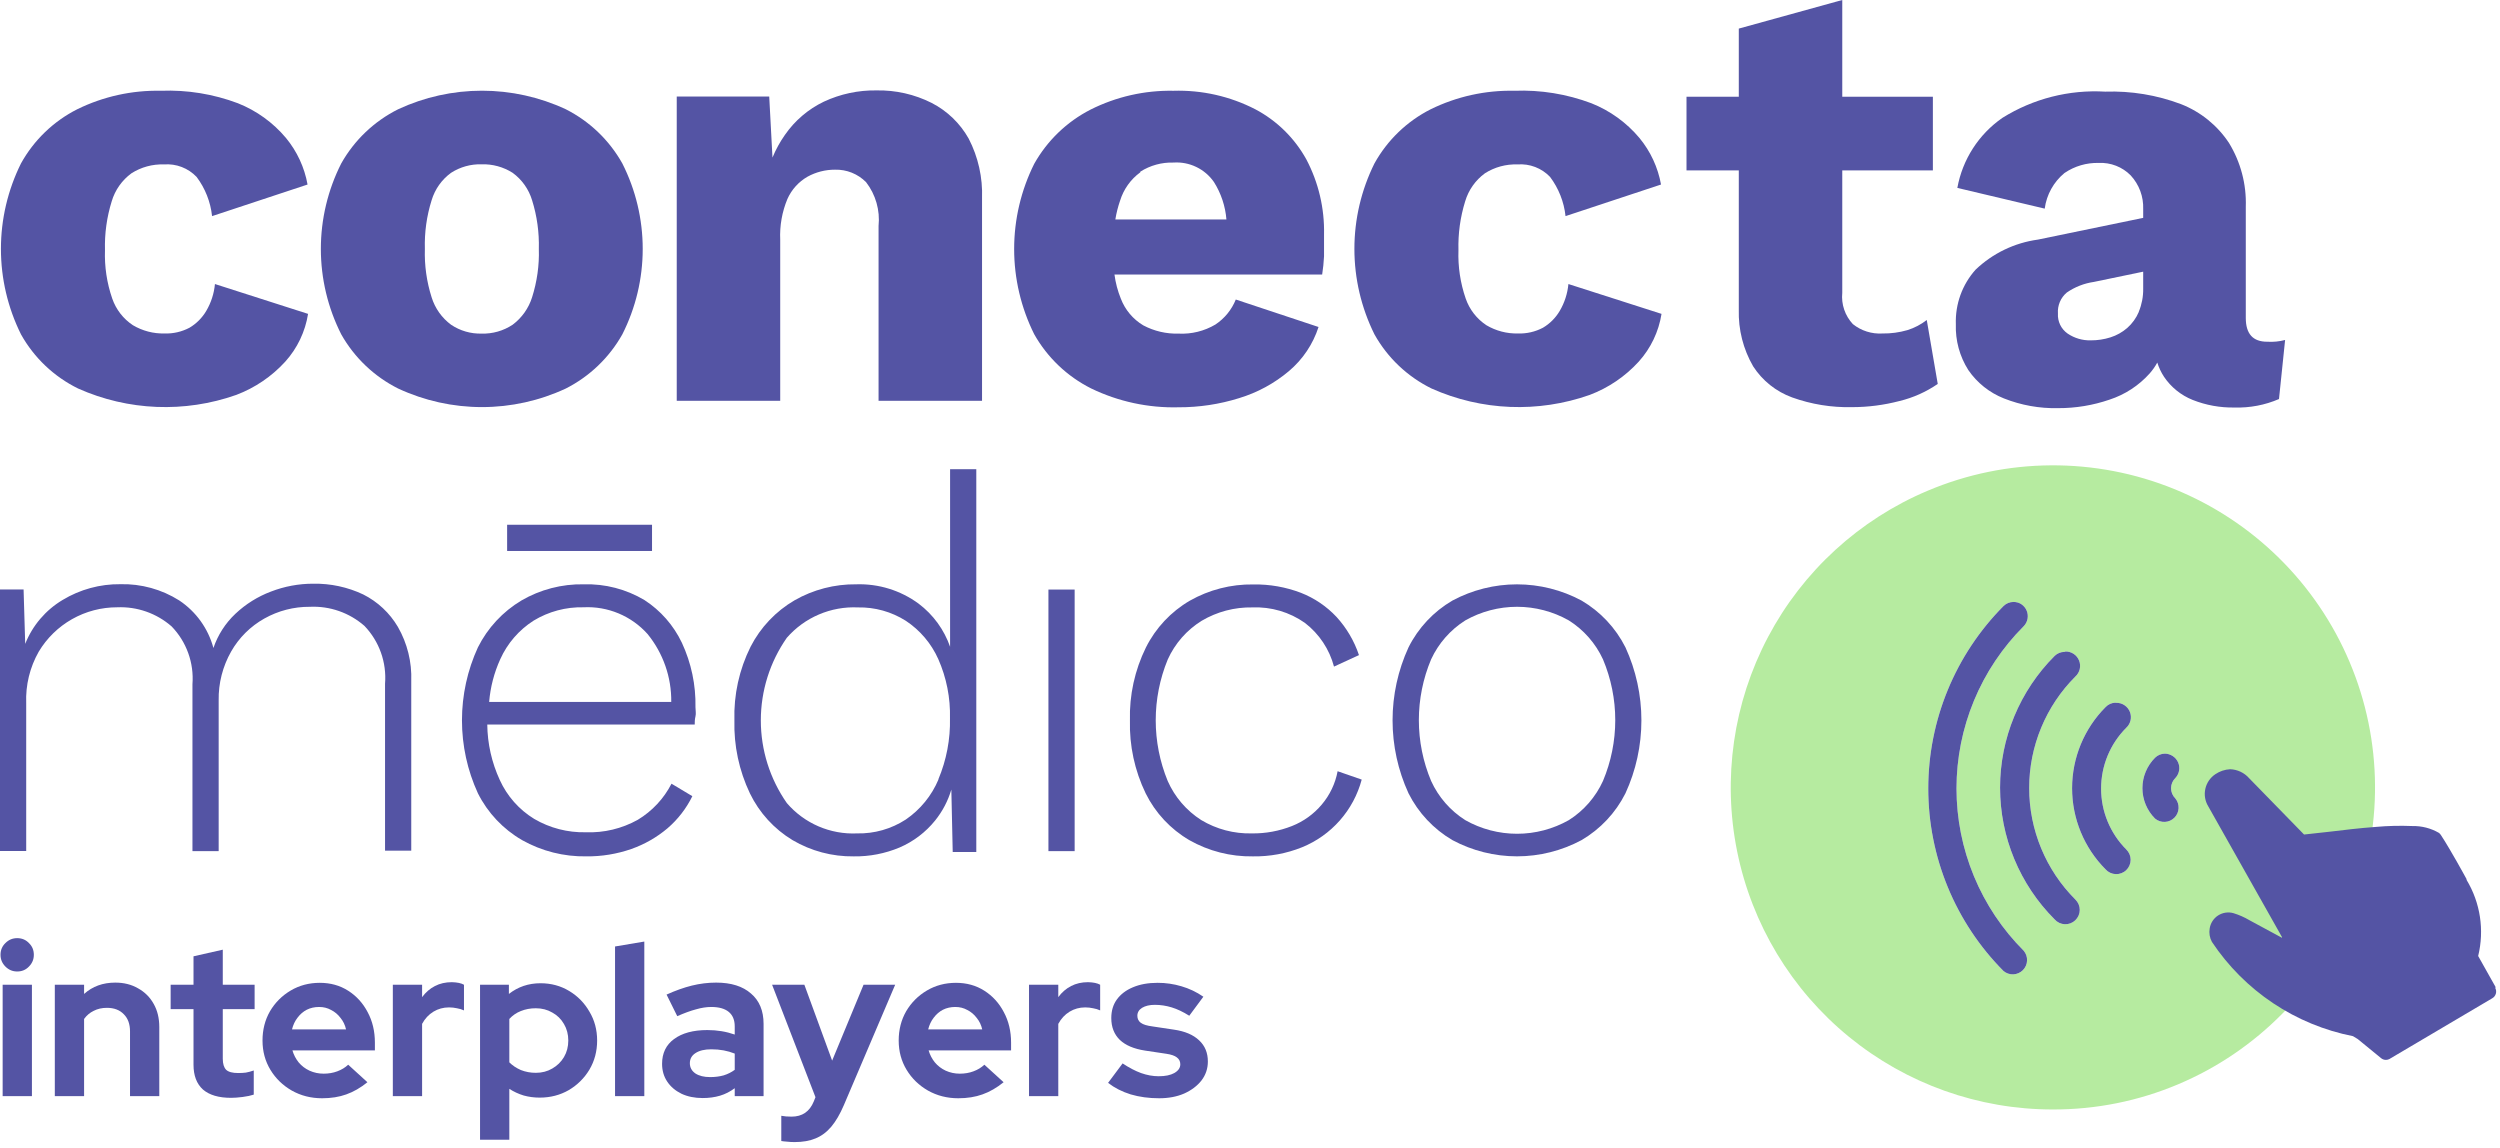
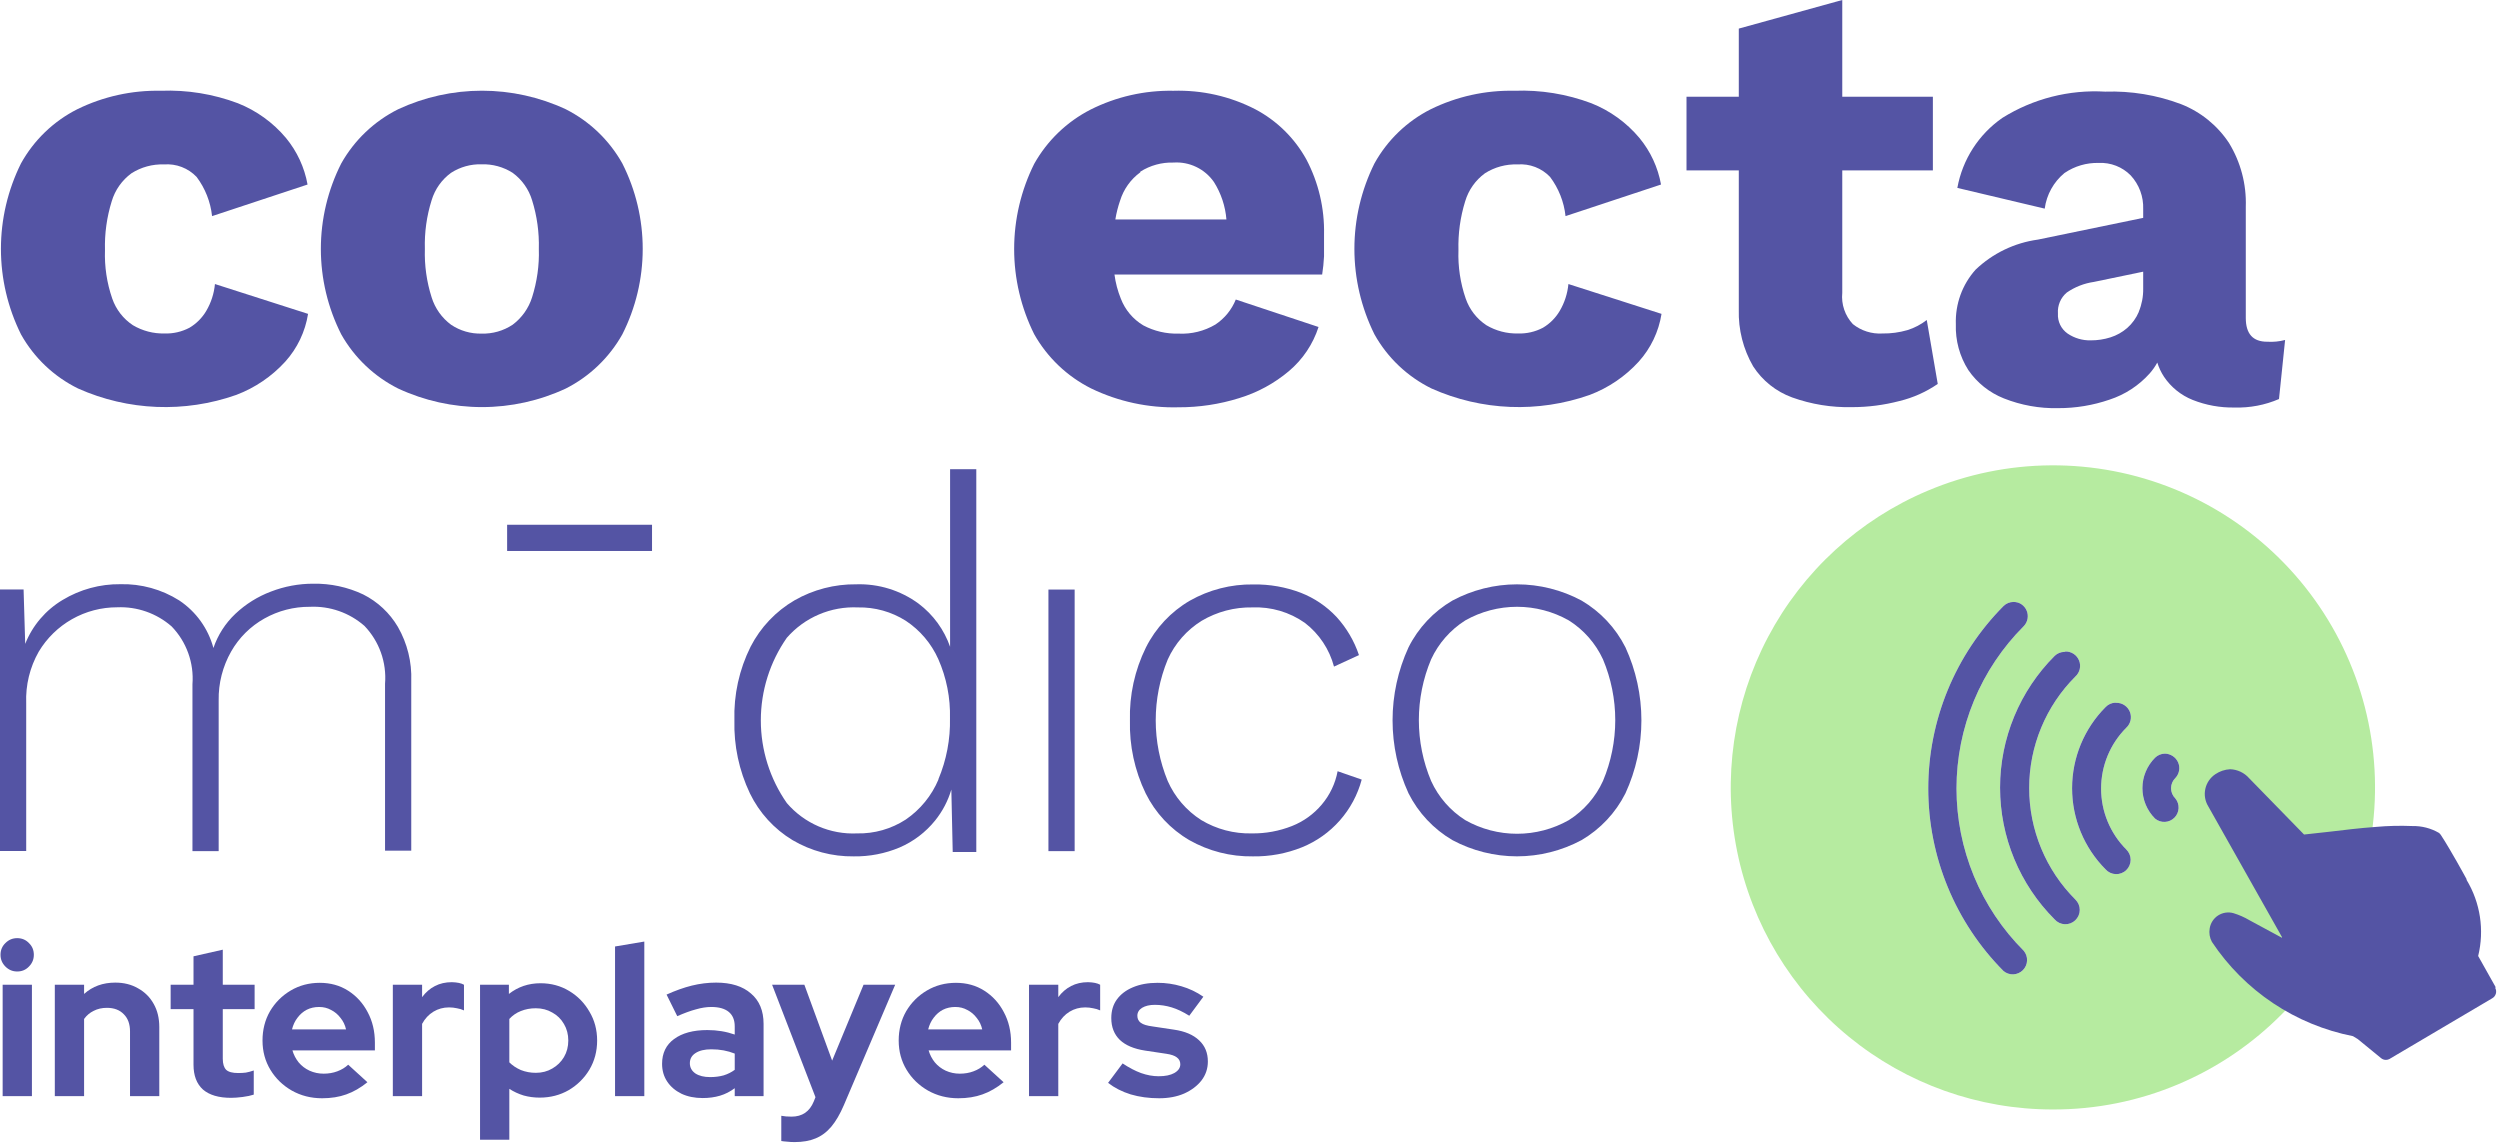
<svg xmlns="http://www.w3.org/2000/svg" width="233" height="107" viewBox="0 0 233 107" fill="none">
  <path d="M0.247 102.158V91.778H2.975V102.158H0.247ZM1.601 90.543C1.176 90.543 0.811 90.39 0.506 90.085C0.201 89.779 0.048 89.414 0.048 88.989C0.048 88.55 0.201 88.185 0.506 87.893C0.811 87.587 1.176 87.435 1.601 87.435C2.039 87.435 2.404 87.587 2.696 87.893C3.002 88.185 3.154 88.55 3.154 88.989C3.154 89.414 3.002 89.779 2.696 90.085C2.404 90.39 2.039 90.543 1.601 90.543Z" fill="#5454A4" />
  <path d="M5.109 102.158V91.778H7.837V92.635C8.62 91.931 9.589 91.579 10.744 91.579C11.554 91.579 12.264 91.758 12.875 92.117C13.499 92.462 13.983 92.947 14.328 93.571C14.674 94.182 14.846 94.9 14.846 95.723V102.158H12.118V96.121C12.118 95.444 11.925 94.913 11.54 94.528C11.156 94.129 10.631 93.93 9.967 93.93C9.503 93.93 9.091 94.023 8.733 94.209C8.374 94.381 8.076 94.634 7.837 94.966V102.158H5.109Z" fill="#5454A4" />
  <path d="M21.539 102.318C20.384 102.318 19.508 102.059 18.911 101.541C18.327 101.01 18.035 100.239 18.035 99.23V94.049H15.904V91.778H18.035V89.128L20.763 88.51V91.778H23.73V94.049H20.763V98.672C20.763 99.15 20.869 99.495 21.081 99.708C21.294 99.907 21.666 100.007 22.197 100.007C22.462 100.007 22.701 99.993 22.913 99.967C23.139 99.927 23.385 99.861 23.65 99.768V102.019C23.372 102.112 23.026 102.185 22.615 102.238C22.203 102.291 21.845 102.318 21.539 102.318Z" fill="#5454A4" />
  <path d="M30.022 102.358C28.986 102.358 28.044 102.119 27.194 101.64C26.358 101.162 25.694 100.518 25.203 99.708C24.712 98.897 24.466 97.988 24.466 96.978C24.466 95.969 24.698 95.059 25.163 94.249C25.641 93.438 26.285 92.794 27.095 92.316C27.904 91.838 28.807 91.599 29.803 91.599C30.798 91.599 31.681 91.844 32.451 92.336C33.221 92.827 33.825 93.492 34.263 94.328C34.715 95.165 34.94 96.115 34.94 97.177V97.895H27.254C27.373 98.306 27.566 98.678 27.831 99.01C28.11 99.343 28.449 99.602 28.847 99.787C29.259 99.973 29.697 100.066 30.161 100.066C30.626 100.066 31.051 99.993 31.436 99.847C31.834 99.701 32.172 99.495 32.451 99.23L34.243 100.863C33.606 101.381 32.949 101.76 32.272 101.999C31.608 102.238 30.858 102.358 30.022 102.358ZM27.214 95.942H32.252C32.159 95.53 31.987 95.172 31.734 94.866C31.495 94.547 31.203 94.302 30.858 94.129C30.526 93.943 30.155 93.85 29.743 93.85C29.318 93.85 28.933 93.936 28.588 94.109C28.256 94.282 27.971 94.528 27.732 94.846C27.493 95.152 27.32 95.517 27.214 95.942Z" fill="#5454A4" />
  <path d="M36.612 102.158V91.778H39.34V92.934C39.672 92.482 40.07 92.137 40.535 91.898C40.999 91.659 41.524 91.539 42.108 91.539C42.612 91.552 42.991 91.632 43.243 91.778V94.169C43.044 94.076 42.825 94.01 42.586 93.97C42.347 93.916 42.101 93.89 41.849 93.89C41.318 93.89 40.833 94.023 40.395 94.288C39.957 94.554 39.605 94.933 39.34 95.424V102.158H36.612Z" fill="#5454A4" />
  <path d="M44.74 106.223V91.778H47.429V92.635C48.278 91.971 49.261 91.638 50.376 91.638C51.358 91.638 52.248 91.878 53.044 92.356C53.841 92.834 54.471 93.478 54.936 94.288C55.414 95.085 55.653 95.982 55.653 96.978C55.653 97.974 55.414 98.878 54.936 99.688C54.458 100.485 53.814 101.122 53.004 101.601C52.195 102.065 51.292 102.298 50.296 102.298C49.779 102.298 49.281 102.232 48.803 102.099C48.325 101.953 47.88 101.747 47.469 101.481V106.223H44.74ZM49.938 99.987C50.509 99.987 51.02 99.854 51.471 99.588C51.936 99.323 52.301 98.964 52.566 98.512C52.832 98.061 52.965 97.549 52.965 96.978C52.965 96.407 52.832 95.896 52.566 95.444C52.301 94.979 51.936 94.621 51.471 94.368C51.02 94.103 50.509 93.97 49.938 93.97C49.433 93.97 48.969 94.056 48.544 94.229C48.132 94.388 47.774 94.634 47.469 94.966V99.01C47.761 99.303 48.119 99.542 48.544 99.728C48.982 99.9 49.447 99.987 49.938 99.987Z" fill="#5454A4" />
  <path d="M57.322 102.158V88.212L60.05 87.753V102.158H57.322Z" fill="#5454A4" />
  <path d="M65.49 102.338C64.746 102.338 64.089 102.205 63.518 101.939C62.947 101.66 62.502 101.282 62.184 100.804C61.865 100.325 61.706 99.774 61.706 99.15C61.706 98.154 62.078 97.383 62.821 96.839C63.578 96.281 64.613 96.002 65.928 96.002C66.83 96.002 67.68 96.141 68.477 96.42V95.663C68.477 95.066 68.291 94.614 67.919 94.308C67.547 94.003 67.003 93.85 66.286 93.85C65.848 93.85 65.377 93.923 64.872 94.069C64.368 94.202 63.784 94.415 63.12 94.707L62.124 92.695C62.947 92.323 63.73 92.044 64.474 91.858C65.231 91.672 65.987 91.579 66.744 91.579C68.138 91.579 69.22 91.918 69.99 92.595C70.773 93.259 71.165 94.202 71.165 95.424V102.158H68.477V101.421C68.052 101.74 67.594 101.972 67.103 102.119C66.611 102.265 66.074 102.338 65.49 102.338ZM64.295 99.09C64.295 99.489 64.467 99.807 64.812 100.047C65.158 100.272 65.616 100.385 66.186 100.385C66.638 100.385 67.056 100.332 67.441 100.226C67.826 100.106 68.171 99.934 68.477 99.708V98.194C68.145 98.061 67.799 97.961 67.441 97.895C67.083 97.828 66.698 97.795 66.286 97.795C65.662 97.795 65.171 97.915 64.812 98.154C64.467 98.379 64.295 98.692 64.295 99.09Z" fill="#5454A4" />
  <path d="M74.051 106.442C73.812 106.442 73.579 106.429 73.354 106.402C73.141 106.389 72.962 106.369 72.816 106.343V103.991C73.082 104.045 73.4 104.071 73.772 104.071C74.767 104.071 75.458 103.6 75.843 102.657L76.002 102.258L71.96 91.778H74.967L77.555 98.851L80.483 91.778H83.43L78.65 102.995C78.292 103.832 77.9 104.503 77.476 105.008C77.051 105.512 76.56 105.878 76.002 106.103C75.458 106.329 74.807 106.442 74.051 106.442Z" fill="#5454A4" />
  <path d="M89.314 102.358C88.279 102.358 87.336 102.119 86.486 101.64C85.65 101.162 84.986 100.518 84.495 99.708C84.004 98.897 83.758 97.988 83.758 96.978C83.758 95.969 83.991 95.059 84.455 94.249C84.933 93.438 85.577 92.794 86.387 92.316C87.197 91.838 88.099 91.599 89.095 91.599C90.091 91.599 90.974 91.844 91.743 92.336C92.513 92.827 93.118 93.492 93.555 94.328C94.007 95.165 94.233 96.115 94.233 97.177V97.895H86.546C86.666 98.306 86.858 98.678 87.124 99.01C87.402 99.343 87.741 99.602 88.139 99.787C88.551 99.973 88.989 100.066 89.453 100.066C89.918 100.066 90.343 99.993 90.728 99.847C91.126 99.701 91.465 99.495 91.743 99.23L93.536 100.863C92.898 101.381 92.241 101.76 91.564 101.999C90.9 102.238 90.15 102.358 89.314 102.358ZM86.506 95.942H91.544C91.451 95.53 91.279 95.172 91.027 94.866C90.788 94.547 90.496 94.302 90.15 94.129C89.819 93.943 89.447 93.85 89.035 93.85C88.61 93.85 88.225 93.936 87.88 94.109C87.548 94.282 87.263 94.528 87.024 94.846C86.785 95.152 86.612 95.517 86.506 95.942Z" fill="#5454A4" />
  <path d="M95.904 102.158V91.778H98.632V92.934C98.964 92.482 99.362 92.137 99.827 91.898C100.292 91.659 100.816 91.539 101.4 91.539C101.905 91.552 102.283 91.632 102.535 91.778V94.169C102.336 94.076 102.117 94.01 101.878 93.97C101.639 93.916 101.393 93.89 101.141 93.89C100.61 93.89 100.126 94.023 99.688 94.288C99.249 94.554 98.898 94.933 98.632 95.424V102.158H95.904Z" fill="#5454A4" />
  <path d="M108.032 102.358C107.077 102.358 106.194 102.238 105.384 101.999C104.574 101.747 103.871 101.388 103.273 100.923L104.627 99.11C105.225 99.509 105.796 99.807 106.34 100.007C106.897 100.206 107.448 100.306 107.993 100.306C108.603 100.306 109.088 100.206 109.446 100.007C109.818 99.794 110.004 99.522 110.004 99.19C110.004 98.924 109.898 98.712 109.685 98.552C109.486 98.393 109.161 98.28 108.709 98.213L106.718 97.915C105.683 97.755 104.899 97.423 104.368 96.918C103.837 96.4 103.572 95.723 103.572 94.886C103.572 94.209 103.744 93.631 104.09 93.153C104.448 92.661 104.946 92.283 105.583 92.017C106.234 91.738 107.004 91.599 107.893 91.599C108.65 91.599 109.387 91.705 110.103 91.918C110.834 92.13 111.517 92.455 112.154 92.894L110.84 94.667C110.269 94.308 109.725 94.049 109.207 93.89C108.69 93.731 108.165 93.651 107.634 93.651C107.143 93.651 106.745 93.744 106.439 93.93C106.147 94.116 106.001 94.362 106.001 94.667C106.001 94.946 106.107 95.165 106.32 95.325C106.532 95.484 106.897 95.597 107.415 95.663L109.406 95.962C110.429 96.108 111.212 96.44 111.756 96.958C112.3 97.463 112.573 98.121 112.573 98.931C112.573 99.595 112.373 100.186 111.975 100.704C111.577 101.209 111.039 101.614 110.362 101.919C109.685 102.212 108.909 102.358 108.032 102.358Z" fill="#5454A4" />
  <path d="M191.334 103.403C184.405 103.41 177.688 101.017 172.323 96.632C166.958 92.246 163.275 86.139 161.901 79.346C160.527 72.553 161.545 65.493 164.783 59.366C168.022 53.239 173.28 48.422 179.666 45.733C187 42.636 195.263 42.58 202.637 45.577C210.012 48.575 215.894 54.38 218.99 61.716C222.086 69.051 222.142 77.317 219.146 84.694C216.15 92.071 210.346 97.956 203.013 101.052C199.318 102.614 195.345 103.414 191.334 103.403ZM187.658 56.101C187.309 56.102 186.975 56.24 186.727 56.485C182.236 61.005 179.715 67.119 179.715 73.492C179.715 79.865 182.236 85.979 186.727 90.498C186.984 90.713 187.311 90.824 187.645 90.809C187.979 90.794 188.295 90.655 188.532 90.418C188.768 90.182 188.908 89.865 188.922 89.531C188.937 89.197 188.826 88.87 188.612 88.613C186.625 86.627 185.049 84.269 183.974 81.673C182.899 79.078 182.345 76.296 182.345 73.486C182.345 70.676 182.899 67.894 183.974 65.299C185.049 62.703 186.625 60.345 188.612 58.358C188.794 58.17 188.917 57.932 188.965 57.675C189.014 57.417 188.985 57.151 188.884 56.909C188.782 56.667 188.612 56.461 188.394 56.315C188.176 56.169 187.92 56.102 187.658 56.101ZM192.416 60.756C192.073 60.756 191.743 60.89 191.497 61.128C189.883 62.74 188.603 64.655 187.73 66.763C186.857 68.87 186.407 71.129 186.407 73.41C186.407 75.692 186.857 77.951 187.73 80.058C188.603 82.165 189.883 84.08 191.497 85.692C191.616 85.826 191.762 85.935 191.924 86.011C192.087 86.088 192.263 86.131 192.442 86.138C192.622 86.145 192.801 86.116 192.968 86.052C193.136 85.988 193.29 85.891 193.419 85.767C193.549 85.643 193.652 85.494 193.723 85.329C193.794 85.164 193.831 84.986 193.832 84.806C193.833 84.627 193.797 84.449 193.728 84.283C193.658 84.118 193.556 83.968 193.428 83.842C192.062 82.477 190.978 80.857 190.239 79.073C189.5 77.288 189.119 75.376 189.119 73.445C189.119 71.514 189.5 69.602 190.239 67.818C190.978 66.034 192.062 64.413 193.428 63.048C193.628 62.865 193.769 62.626 193.83 62.361C193.891 62.097 193.871 61.82 193.771 61.567C193.671 61.315 193.497 61.098 193.272 60.947C193.046 60.796 192.78 60.717 192.509 60.721L192.416 60.756ZM197.127 65.492C196.791 65.51 196.475 65.656 196.243 65.899C194.242 67.908 193.119 70.627 193.119 73.463C193.119 76.298 194.242 79.018 196.243 81.026C196.363 81.16 196.509 81.268 196.672 81.344C196.835 81.42 197.012 81.463 197.192 81.469C197.372 81.475 197.551 81.445 197.719 81.38C197.886 81.315 198.04 81.218 198.169 81.092C198.298 80.967 198.4 80.817 198.47 80.651C198.54 80.485 198.576 80.307 198.575 80.127C198.575 79.947 198.538 79.769 198.467 79.603C198.396 79.438 198.292 79.289 198.162 79.164C196.663 77.659 195.822 75.622 195.822 73.498C195.822 71.373 196.663 69.335 198.162 67.831C198.364 67.647 198.504 67.406 198.565 67.141C198.626 66.875 198.605 66.597 198.503 66.344C198.402 66.091 198.226 65.875 197.999 65.725C197.772 65.574 197.504 65.497 197.231 65.503L197.127 65.492ZM201.78 70.239C201.431 70.24 201.097 70.378 200.849 70.623C200.477 70.995 200.181 71.437 199.98 71.923C199.778 72.409 199.674 72.93 199.674 73.457C199.674 73.983 199.778 74.504 199.98 74.99C200.181 75.477 200.477 75.918 200.849 76.29C201.106 76.505 201.433 76.616 201.767 76.601C202.101 76.586 202.418 76.447 202.654 76.21C202.89 75.974 203.03 75.657 203.044 75.323C203.059 74.989 202.948 74.662 202.734 74.405C202.609 74.282 202.51 74.135 202.443 73.973C202.375 73.811 202.341 73.638 202.341 73.463C202.341 73.287 202.375 73.114 202.443 72.952C202.51 72.79 202.609 72.643 202.734 72.52C202.916 72.332 203.039 72.094 203.087 71.836C203.136 71.578 203.108 71.312 203.006 71.07C202.904 70.829 202.734 70.622 202.516 70.476C202.298 70.331 202.042 70.241 201.78 70.239Z" fill="#B6EBA0" />
  <path d="M187.658 56.101C187.309 56.102 186.975 56.24 186.727 56.485C182.236 61.005 179.715 67.119 179.715 73.492C179.715 79.865 182.236 85.979 186.727 90.498C186.984 90.713 187.311 90.824 187.645 90.809C187.979 90.794 188.295 90.655 188.532 90.418C188.768 90.182 188.908 89.865 188.922 89.531C188.937 89.197 188.826 88.87 188.612 88.613C186.625 86.627 185.049 84.269 183.974 81.673C182.899 79.078 182.345 76.296 182.345 73.486C182.345 70.676 182.899 67.894 183.974 65.299C185.049 62.703 186.625 60.345 188.612 58.358C188.794 58.17 188.917 57.932 188.965 57.675C189.014 57.417 188.985 57.151 188.884 56.909C188.782 56.667 188.612 56.461 188.394 56.315C188.176 56.169 187.92 56.102 187.658 56.101Z" fill="#5454A4" />
  <path d="M192.416 60.756C192.073 60.756 191.743 60.89 191.497 61.128C189.883 62.74 188.603 64.655 187.73 66.763C186.857 68.87 186.407 71.129 186.407 73.41C186.407 75.692 186.857 77.951 187.73 80.058C188.603 82.165 189.883 84.08 191.497 85.692C191.616 85.826 191.762 85.935 191.924 86.011C192.087 86.088 192.263 86.131 192.442 86.138C192.622 86.145 192.801 86.116 192.968 86.052C193.136 85.988 193.29 85.891 193.419 85.767C193.549 85.643 193.652 85.494 193.723 85.329C193.794 85.164 193.831 84.986 193.832 84.806C193.833 84.627 193.797 84.449 193.728 84.283C193.658 84.118 193.556 83.968 193.428 83.842C192.062 82.477 190.978 80.857 190.239 79.073C189.5 77.288 189.119 75.376 189.119 73.445C189.119 71.514 189.5 69.602 190.239 67.818C190.978 66.034 192.062 64.413 193.428 63.048C193.628 62.865 193.769 62.626 193.83 62.361C193.891 62.097 193.871 61.82 193.771 61.567C193.671 61.315 193.497 61.098 193.272 60.947C193.046 60.796 192.78 60.717 192.509 60.721L192.416 60.756Z" fill="#5454A4" />
  <path d="M197.127 65.492C196.791 65.51 196.475 65.656 196.243 65.899C194.242 67.908 193.119 70.627 193.119 73.463C193.119 76.298 194.242 79.018 196.243 81.026C196.363 81.16 196.509 81.268 196.672 81.344C196.835 81.42 197.012 81.463 197.192 81.469C197.372 81.475 197.551 81.445 197.719 81.38C197.886 81.315 198.04 81.218 198.169 81.092C198.298 80.967 198.4 80.817 198.47 80.651C198.54 80.485 198.576 80.307 198.575 80.127C198.575 79.947 198.538 79.769 198.467 79.603C198.396 79.438 198.292 79.289 198.162 79.164C196.663 77.659 195.822 75.622 195.822 73.498C195.822 71.373 196.663 69.335 198.162 67.831C198.364 67.647 198.504 67.406 198.565 67.141C198.626 66.875 198.605 66.597 198.503 66.344C198.402 66.091 198.226 65.875 197.999 65.725C197.772 65.574 197.504 65.497 197.231 65.503L197.127 65.492Z" fill="#5454A4" />
  <path d="M201.78 70.239C201.431 70.24 201.097 70.378 200.849 70.623C200.477 70.995 200.181 71.437 199.98 71.923C199.778 72.409 199.674 72.93 199.674 73.457C199.674 73.983 199.778 74.504 199.98 74.99C200.181 75.477 200.477 75.918 200.849 76.29C201.106 76.505 201.433 76.616 201.767 76.601C202.101 76.586 202.418 76.447 202.654 76.21C202.89 75.974 203.03 75.657 203.044 75.323C203.059 74.989 202.948 74.662 202.734 74.405C202.609 74.282 202.51 74.135 202.443 73.973C202.375 73.811 202.341 73.638 202.341 73.463C202.341 73.287 202.375 73.114 202.443 72.952C202.51 72.79 202.609 72.643 202.734 72.52C202.916 72.332 203.039 72.094 203.087 71.836C203.136 71.578 203.108 71.312 203.006 71.07C202.904 70.829 202.734 70.622 202.516 70.476C202.298 70.331 202.042 70.241 201.78 70.239Z" fill="#5454A4" />
  <path d="M232.605 92.021L230.965 89.1C231.557 86.684 231.169 84.132 229.883 82.002V81.933C229.767 81.723 229.395 81.037 228.976 80.303C228.557 79.57 227.952 78.523 227.499 77.836C227.449 77.756 227.386 77.686 227.313 77.627C226.558 77.188 225.696 76.967 224.823 76.987C223.687 76.939 222.548 76.967 221.415 77.069C219.96 77.173 218.425 77.359 217.064 77.522L214.738 77.778L209.619 72.53C209.397 72.277 209.125 72.072 208.821 71.928C208.517 71.784 208.187 71.704 207.851 71.692C207.355 71.718 206.877 71.879 206.467 72.158C205.991 72.476 205.656 72.967 205.535 73.527C205.413 74.087 205.514 74.673 205.815 75.16L212.679 87.332V87.402L209.642 85.761C209.177 85.486 208.682 85.267 208.165 85.109C207.926 85.04 207.674 85.023 207.427 85.059C207.18 85.095 206.943 85.183 206.733 85.317C206.523 85.451 206.344 85.629 206.208 85.838C206.072 86.047 205.981 86.282 205.943 86.529C205.867 86.959 205.941 87.403 206.152 87.786C207.656 90.045 209.592 91.984 211.848 93.492C214.104 94.999 216.636 96.046 219.297 96.571L219.74 96.839L221.915 98.619C222.043 98.725 222.202 98.782 222.368 98.782C222.482 98.782 222.594 98.754 222.694 98.701L222.81 98.631L232.268 93.045C232.351 92.999 232.425 92.937 232.485 92.862C232.544 92.787 232.588 92.701 232.614 92.609C232.64 92.517 232.648 92.421 232.636 92.326C232.625 92.231 232.594 92.139 232.547 92.056L232.605 92.021Z" fill="#5454A4" />
  <path d="M19.218 28.985C18.838 29.628 18.302 30.165 17.66 30.545C16.944 30.923 16.142 31.107 15.333 31.08C14.3 31.105 13.28 30.838 12.39 30.312C11.49 29.718 10.811 28.842 10.459 27.822C9.96 26.375 9.731 24.848 9.784 23.319C9.741 21.774 9.954 20.233 10.413 18.757C10.725 17.711 11.37 16.796 12.251 16.151C13.156 15.575 14.214 15.287 15.287 15.324C15.847 15.281 16.411 15.363 16.936 15.564C17.461 15.765 17.935 16.081 18.323 16.488C19.124 17.554 19.622 18.816 19.765 20.142L28.664 17.198C28.377 15.602 27.684 14.107 26.652 12.857C25.45 11.425 23.911 10.313 22.173 9.623C19.882 8.76 17.442 8.365 14.996 8.459C12.298 8.402 9.625 8.993 7.202 10.181C4.987 11.3 3.159 13.06 1.956 15.231C0.727 17.707 0.087 20.433 0.087 23.196C0.087 25.96 0.727 28.686 1.956 31.162C3.177 33.348 5.035 35.11 7.283 36.212C11.939 38.289 17.214 38.502 22.022 36.805C23.764 36.146 25.326 35.085 26.582 33.71C27.708 32.462 28.448 30.914 28.711 29.253L20.033 26.472C19.95 27.36 19.672 28.218 19.218 28.985Z" fill="#5454A4" />
  <path d="M52.731 10.182C50.285 9.043 47.619 8.453 44.92 8.453C42.221 8.453 39.556 9.043 37.109 10.182C34.876 11.297 33.029 13.056 31.804 15.232C30.555 17.701 29.904 20.43 29.904 23.197C29.904 25.964 30.555 28.693 31.804 31.162C33.031 33.336 34.878 35.094 37.109 36.212C39.556 37.351 42.221 37.941 44.92 37.941C47.619 37.941 50.285 37.351 52.731 36.212C54.949 35.088 56.783 33.33 58.001 31.162C59.25 28.693 59.901 25.964 59.901 23.197C59.901 20.43 59.25 17.701 58.001 15.232C56.785 13.063 54.95 11.305 52.731 10.182ZM49.591 27.706C49.27 28.729 48.635 29.625 47.776 30.266C46.919 30.834 45.907 31.123 44.88 31.092C43.871 31.117 42.879 30.829 42.041 30.266C41.178 29.628 40.543 28.731 40.226 27.706C39.764 26.251 39.551 24.729 39.598 23.203C39.553 21.666 39.765 20.132 40.226 18.665C40.535 17.636 41.172 16.736 42.041 16.105C42.886 15.561 43.875 15.285 44.88 15.313C45.903 15.281 46.912 15.556 47.776 16.105C48.644 16.737 49.281 17.636 49.591 18.665C50.05 20.132 50.262 21.666 50.219 23.203C50.27 24.728 50.05 26.251 49.591 27.706Z" fill="#5454A4" />
-   <path d="M86.826 9.59C85.236 8.791 83.475 8.391 81.696 8.426C80.002 8.399 78.323 8.757 76.787 9.473C75.329 10.172 74.078 11.239 73.158 12.568C72.692 13.229 72.302 13.939 71.995 14.686L71.692 8.996H63.072V37.354H72.716V22.343C72.658 21.04 72.888 19.741 73.39 18.538C73.779 17.666 74.435 16.941 75.263 16.467C76.047 16.036 76.928 15.811 77.823 15.815C78.359 15.8 78.893 15.896 79.392 16.096C79.89 16.296 80.341 16.597 80.719 16.979C81.616 18.141 82.032 19.603 81.882 21.063V37.354H91.526V18.48C91.597 16.549 91.168 14.633 90.281 12.918C89.481 11.493 88.279 10.335 86.826 9.59Z" fill="#5454A4" />
  <path d="M116.99 10.182C114.637 8.972 112.016 8.38 109.371 8.46C106.688 8.408 104.033 9.011 101.635 10.217C99.428 11.348 97.603 13.104 96.389 15.268C95.159 17.734 94.519 20.453 94.519 23.209C94.519 25.966 95.159 28.685 96.389 31.151C97.616 33.325 99.463 35.083 101.693 36.202C104.229 37.429 107.02 38.032 109.836 37.959C111.749 37.966 113.652 37.68 115.478 37.109C117.185 36.593 118.768 35.734 120.131 34.584C121.416 33.499 122.371 32.077 122.888 30.476L115.176 27.916C114.793 28.866 114.132 29.678 113.28 30.244C112.244 30.858 111.05 31.154 109.848 31.093C108.702 31.127 107.568 30.862 106.556 30.325C105.598 29.754 104.86 28.877 104.462 27.835C104.169 27.115 103.97 26.36 103.869 25.589H123.225C123.313 25.026 123.371 24.459 123.4 23.89C123.4 23.207 123.4 22.529 123.4 21.854C123.454 19.425 122.89 17.023 121.76 14.872C120.663 12.876 119.005 11.245 116.99 10.182ZM106.276 16.001C107.199 15.414 108.278 15.118 109.371 15.151C110.103 15.101 110.834 15.243 111.495 15.561C112.156 15.879 112.722 16.363 113.14 16.966C113.804 18.019 114.203 19.217 114.303 20.457H103.95C104.046 19.86 104.194 19.272 104.392 18.7C104.72 17.64 105.38 16.713 106.276 16.059V16.001Z" fill="#5454A4" />
  <path d="M145.362 28.985C144.982 29.628 144.446 30.165 143.803 30.545C143.087 30.923 142.285 31.107 141.476 31.08C140.443 31.105 139.423 30.838 138.533 30.312C137.633 29.718 136.954 28.842 136.602 27.822C136.103 26.375 135.874 24.848 135.928 23.319C135.885 21.774 136.097 20.233 136.556 18.757C136.868 17.711 137.513 16.796 138.394 16.151C139.299 15.575 140.358 15.287 141.43 15.324C141.99 15.281 142.554 15.363 143.079 15.564C143.604 15.765 144.078 16.081 144.466 16.488C145.267 17.554 145.765 18.816 145.908 20.142L154.807 17.198C154.52 15.602 153.827 14.107 152.795 12.857C151.593 11.425 150.054 10.313 148.316 9.623C146.025 8.76 143.585 8.365 141.139 8.459C138.441 8.402 135.768 8.993 133.345 10.181C131.13 11.3 129.302 13.06 128.099 15.231C126.87 17.707 126.23 20.433 126.23 23.196C126.23 25.96 126.87 28.686 128.099 31.162C129.32 33.348 131.179 35.11 133.427 36.212C138.082 38.289 143.357 38.502 148.165 36.805C149.907 36.146 151.469 35.085 152.725 33.71C153.851 32.462 154.591 30.914 154.854 29.253L146.176 26.472C146.093 27.36 145.815 28.218 145.362 28.985Z" fill="#5454A4" />
  <path d="M177.772 30.767C177.016 30.986 176.232 31.092 175.445 31.081C174.45 31.142 173.467 30.831 172.688 30.208C172.325 29.82 172.048 29.358 171.878 28.855C171.707 28.351 171.646 27.817 171.699 27.287V15.884H180.144V9.018H171.699V0L162.056 2.665V9.018H157.182V15.884H162.056V28.87C162.004 30.717 162.467 32.542 163.393 34.141C164.255 35.477 165.53 36.494 167.023 37.039C168.813 37.682 170.705 37.99 172.606 37.946C174.098 37.946 175.584 37.754 177.027 37.376C178.305 37.068 179.515 36.527 180.598 35.782L179.574 29.824C179.035 30.244 178.424 30.563 177.772 30.767Z" fill="#5454A4" />
  <path d="M211.296 31.849C209.97 31.849 209.308 31.112 209.308 29.638V19.258C209.376 17.174 208.833 15.116 207.748 13.335C206.666 11.691 205.101 10.423 203.27 9.705C201.016 8.856 198.616 8.46 196.209 8.541C192.838 8.342 189.488 9.196 186.624 10.985C184.414 12.518 182.904 14.866 182.424 17.513L190.567 19.444C190.74 18.147 191.396 16.962 192.405 16.128C193.346 15.485 194.465 15.156 195.604 15.185C196.154 15.159 196.704 15.248 197.218 15.449C197.731 15.649 198.196 15.956 198.582 16.349C199.37 17.201 199.788 18.331 199.745 19.491V20.305L189.939 22.33C187.753 22.629 185.717 23.61 184.122 25.135C182.879 26.526 182.221 28.343 182.285 30.208C182.232 31.72 182.637 33.213 183.448 34.49C184.266 35.681 185.42 36.6 186.763 37.132C188.368 37.769 190.085 38.078 191.812 38.039C193.442 38.045 195.062 37.778 196.604 37.248C198.046 36.778 199.339 35.935 200.35 34.804C200.623 34.494 200.861 34.154 201.059 33.792C201.207 34.261 201.418 34.708 201.688 35.119C202.34 36.087 203.268 36.837 204.352 37.271C205.595 37.765 206.923 38.006 208.26 37.981C209.682 38.023 211.096 37.753 212.402 37.19L212.972 31.686C212.426 31.83 211.86 31.885 211.296 31.849ZM199.338 29.068C199.094 29.643 198.725 30.156 198.256 30.569C197.802 30.963 197.271 31.26 196.697 31.442C196.103 31.63 195.483 31.724 194.86 31.721C194.095 31.74 193.342 31.52 192.708 31.093C192.408 30.885 192.167 30.603 192.008 30.275C191.849 29.947 191.778 29.583 191.8 29.219C191.773 28.851 191.834 28.482 191.977 28.142C192.121 27.802 192.343 27.501 192.626 27.264C193.38 26.744 194.244 26.405 195.15 26.275L199.745 25.321V26.903C199.757 27.637 199.618 28.366 199.338 29.044V29.068Z" fill="#5454A4" />
  <path d="M33.85 55.402C32.397 54.715 30.805 54.373 29.197 54.401C27.849 54.399 26.512 54.648 25.254 55.134C24.023 55.598 22.896 56.302 21.939 57.205C21.006 58.085 20.303 59.18 19.891 60.394C19.402 58.578 18.269 57.002 16.704 55.96C15.067 54.927 13.16 54.4 11.225 54.447C9.328 54.425 7.463 54.933 5.839 55.914C4.256 56.857 3.029 58.297 2.349 60.01L2.198 54.936H-0V79.315H2.442V65.525C2.378 63.854 2.781 62.198 3.606 60.743C4.362 59.477 5.434 58.43 6.716 57.704C7.999 56.977 9.449 56.597 10.922 56.6C12.779 56.52 14.595 57.158 15.994 58.381C16.681 59.09 17.209 59.937 17.543 60.866C17.878 61.795 18.012 62.784 17.937 63.768V79.326H20.38V65.281C20.352 63.684 20.754 62.108 21.543 60.72C22.276 59.433 23.346 58.371 24.637 57.648C25.93 56.92 27.389 56.543 28.872 56.554C30.736 56.465 32.563 57.103 33.967 58.334C34.649 59.046 35.173 59.894 35.503 60.822C35.834 61.751 35.965 62.739 35.886 63.722V79.28H38.329V63.477C38.395 61.711 37.964 59.961 37.084 58.427C36.32 57.128 35.197 56.077 33.85 55.402Z" fill="#5454A4" />
  <path d="M88.56 60.311C88.003 58.699 86.979 57.289 85.617 56.262C83.935 55.025 81.887 54.39 79.8 54.458C77.787 54.434 75.803 54.948 74.054 55.948C72.306 56.967 70.885 58.465 69.959 60.265C68.895 62.397 68.376 64.76 68.447 67.142C68.386 69.489 68.881 71.817 69.89 73.938C70.765 75.747 72.147 77.263 73.868 78.301C75.594 79.317 77.565 79.841 79.568 79.814C81.033 79.836 82.486 79.555 83.837 78.988C85.13 78.433 86.268 77.57 87.152 76.474C87.84 75.621 88.354 74.64 88.665 73.588L88.793 79.407H90.991V43.73H88.548V60.311H88.56ZM87.466 72.646C86.831 74.158 85.773 75.455 84.419 76.381C83.07 77.258 81.489 77.708 79.882 77.673C78.647 77.73 77.416 77.504 76.281 77.015C75.147 76.525 74.138 75.783 73.333 74.845C71.755 72.586 70.909 69.897 70.909 67.142C70.909 64.386 71.755 61.698 73.333 59.439C74.155 58.499 75.177 57.757 76.325 57.268C77.473 56.778 78.717 56.554 79.963 56.611C81.538 56.58 83.088 57.013 84.419 57.856C85.744 58.732 86.793 59.967 87.443 61.417C88.213 63.155 88.587 65.043 88.537 66.944C88.581 68.896 88.212 70.835 87.455 72.634L87.466 72.646Z" fill="#5454A4" />
  <path d="M100.157 54.947H97.714V79.326H100.157V54.947Z" fill="#5454A4" />
  <path d="M123.189 74.985C122.443 75.873 121.487 76.561 120.409 76.987C119.22 77.456 117.952 77.689 116.675 77.673C115.014 77.715 113.376 77.283 111.952 76.428C110.578 75.551 109.494 74.288 108.834 72.798C107.34 69.168 107.34 65.094 108.834 61.464C109.506 59.973 110.608 58.717 111.998 57.856C113.427 57.011 115.062 56.58 116.721 56.611C118.468 56.54 120.189 57.047 121.618 58.054C122.946 59.076 123.899 60.508 124.329 62.127L126.655 61.056C126.214 59.736 125.5 58.523 124.562 57.496C123.637 56.51 122.505 55.743 121.246 55.25C119.832 54.71 118.328 54.446 116.814 54.47C114.741 54.438 112.697 54.96 110.893 55.983C109.133 57.008 107.71 58.525 106.799 60.347C105.759 62.458 105.248 64.79 105.31 67.142C105.25 69.492 105.752 71.822 106.775 73.938C107.676 75.76 109.092 77.277 110.847 78.302C112.65 79.325 114.694 79.847 116.768 79.814C118.337 79.84 119.895 79.551 121.351 78.965C122.702 78.415 123.907 77.56 124.872 76.465C125.837 75.371 126.535 74.068 126.911 72.658L124.666 71.878C124.452 73.025 123.942 74.095 123.189 74.985Z" fill="#5454A4" />
  <path d="M151.492 60.334C150.576 58.515 149.154 57 147.397 55.971C145.547 54.98 143.482 54.461 141.383 54.461C139.285 54.461 137.219 54.98 135.369 55.971C133.609 56.996 132.186 58.512 131.274 60.334C130.294 62.468 129.787 64.788 129.787 67.136C129.787 69.484 130.294 71.804 131.274 73.937C132.189 75.757 133.611 77.272 135.369 78.301C137.219 79.292 139.285 79.811 141.383 79.811C143.482 79.811 145.547 79.292 147.397 78.301C149.155 77.272 150.577 75.757 151.492 73.937C152.472 71.804 152.979 69.484 152.979 67.136C152.979 64.788 152.472 62.468 151.492 60.334ZM149.398 72.785C148.714 74.288 147.606 75.558 146.21 76.439C144.739 77.27 143.078 77.707 141.389 77.707C139.699 77.707 138.038 77.27 136.567 76.439C135.172 75.557 134.064 74.287 133.38 72.785C132.625 70.991 132.237 69.064 132.237 67.118C132.237 65.172 132.625 63.245 133.38 61.451C134.07 59.959 135.177 58.698 136.567 57.821C138.038 56.99 139.699 56.553 141.389 56.553C143.078 56.553 144.739 56.99 146.21 57.821C147.602 58.697 148.709 59.958 149.398 61.451C150.153 63.245 150.542 65.172 150.542 67.118C150.542 69.064 150.153 70.991 149.398 72.785Z" fill="#5454A4" />
-   <path d="M60.06 55.924C58.353 54.908 56.392 54.4 54.406 54.458C52.365 54.419 50.353 54.943 48.59 55.97C46.853 57.01 45.449 58.524 44.542 60.334C43.562 62.467 43.055 64.787 43.055 67.135C43.055 69.483 43.562 71.803 44.542 73.937C45.459 75.762 46.891 77.279 48.66 78.3C50.487 79.327 52.555 79.849 54.651 79.813C56.076 79.828 57.492 79.595 58.838 79.127C60.066 78.695 61.205 78.045 62.2 77.207C63.172 76.375 63.964 75.353 64.527 74.204L62.584 73.041C61.87 74.432 60.783 75.597 59.443 76.404C57.964 77.229 56.286 77.632 54.593 77.567C52.907 77.605 51.244 77.174 49.788 76.322C48.379 75.461 47.26 74.196 46.578 72.692C45.83 71.071 45.433 69.31 45.414 67.525H64.748C64.748 67.304 64.748 67.048 64.818 66.769C64.887 66.49 64.818 66.21 64.818 65.919C64.86 63.843 64.426 61.785 63.55 59.903C62.777 58.279 61.569 56.901 60.06 55.924ZM49.73 57.844C51.131 56.993 52.745 56.562 54.383 56.599C55.5 56.542 56.616 56.737 57.649 57.168C58.681 57.599 59.605 58.255 60.351 59.089C61.806 60.875 62.588 63.115 62.561 65.419H45.589C45.702 64.043 46.052 62.696 46.624 61.439C47.287 59.963 48.367 58.714 49.73 57.844Z" fill="#5454A4" />
  <path d="M60.769 48.907H47.264V51.351H60.769V48.907Z" fill="#5454A4" />
</svg>